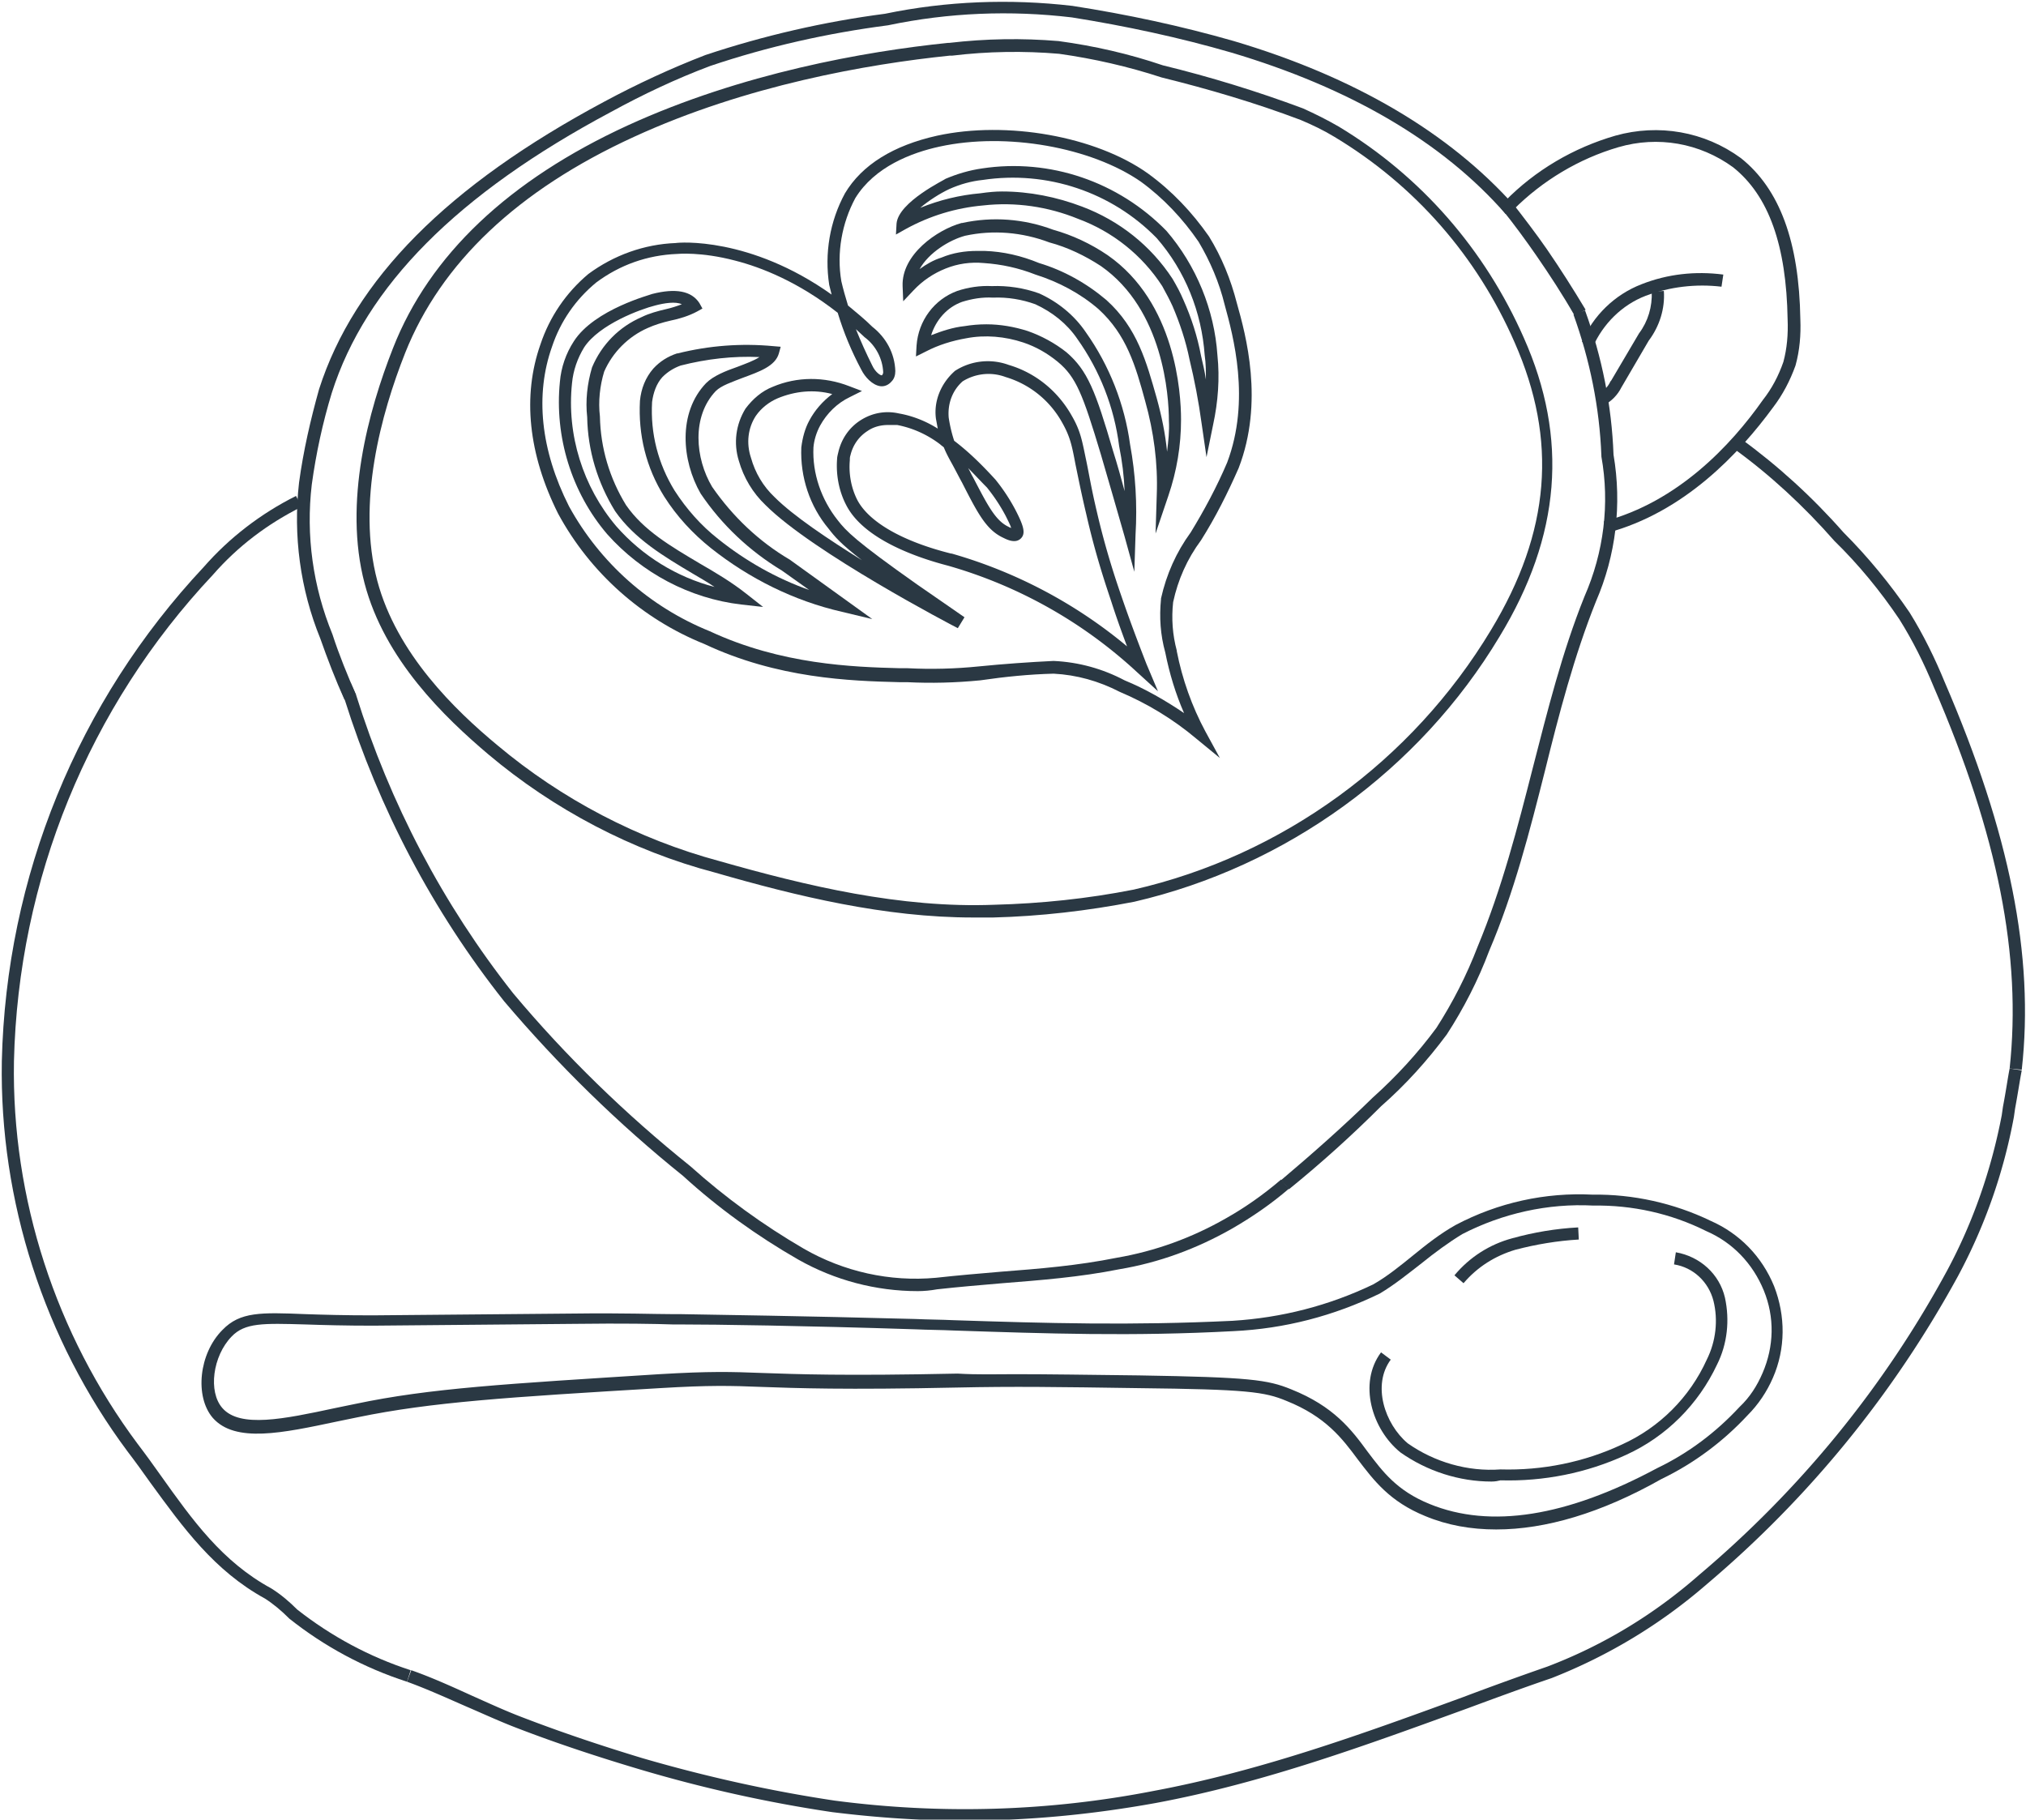
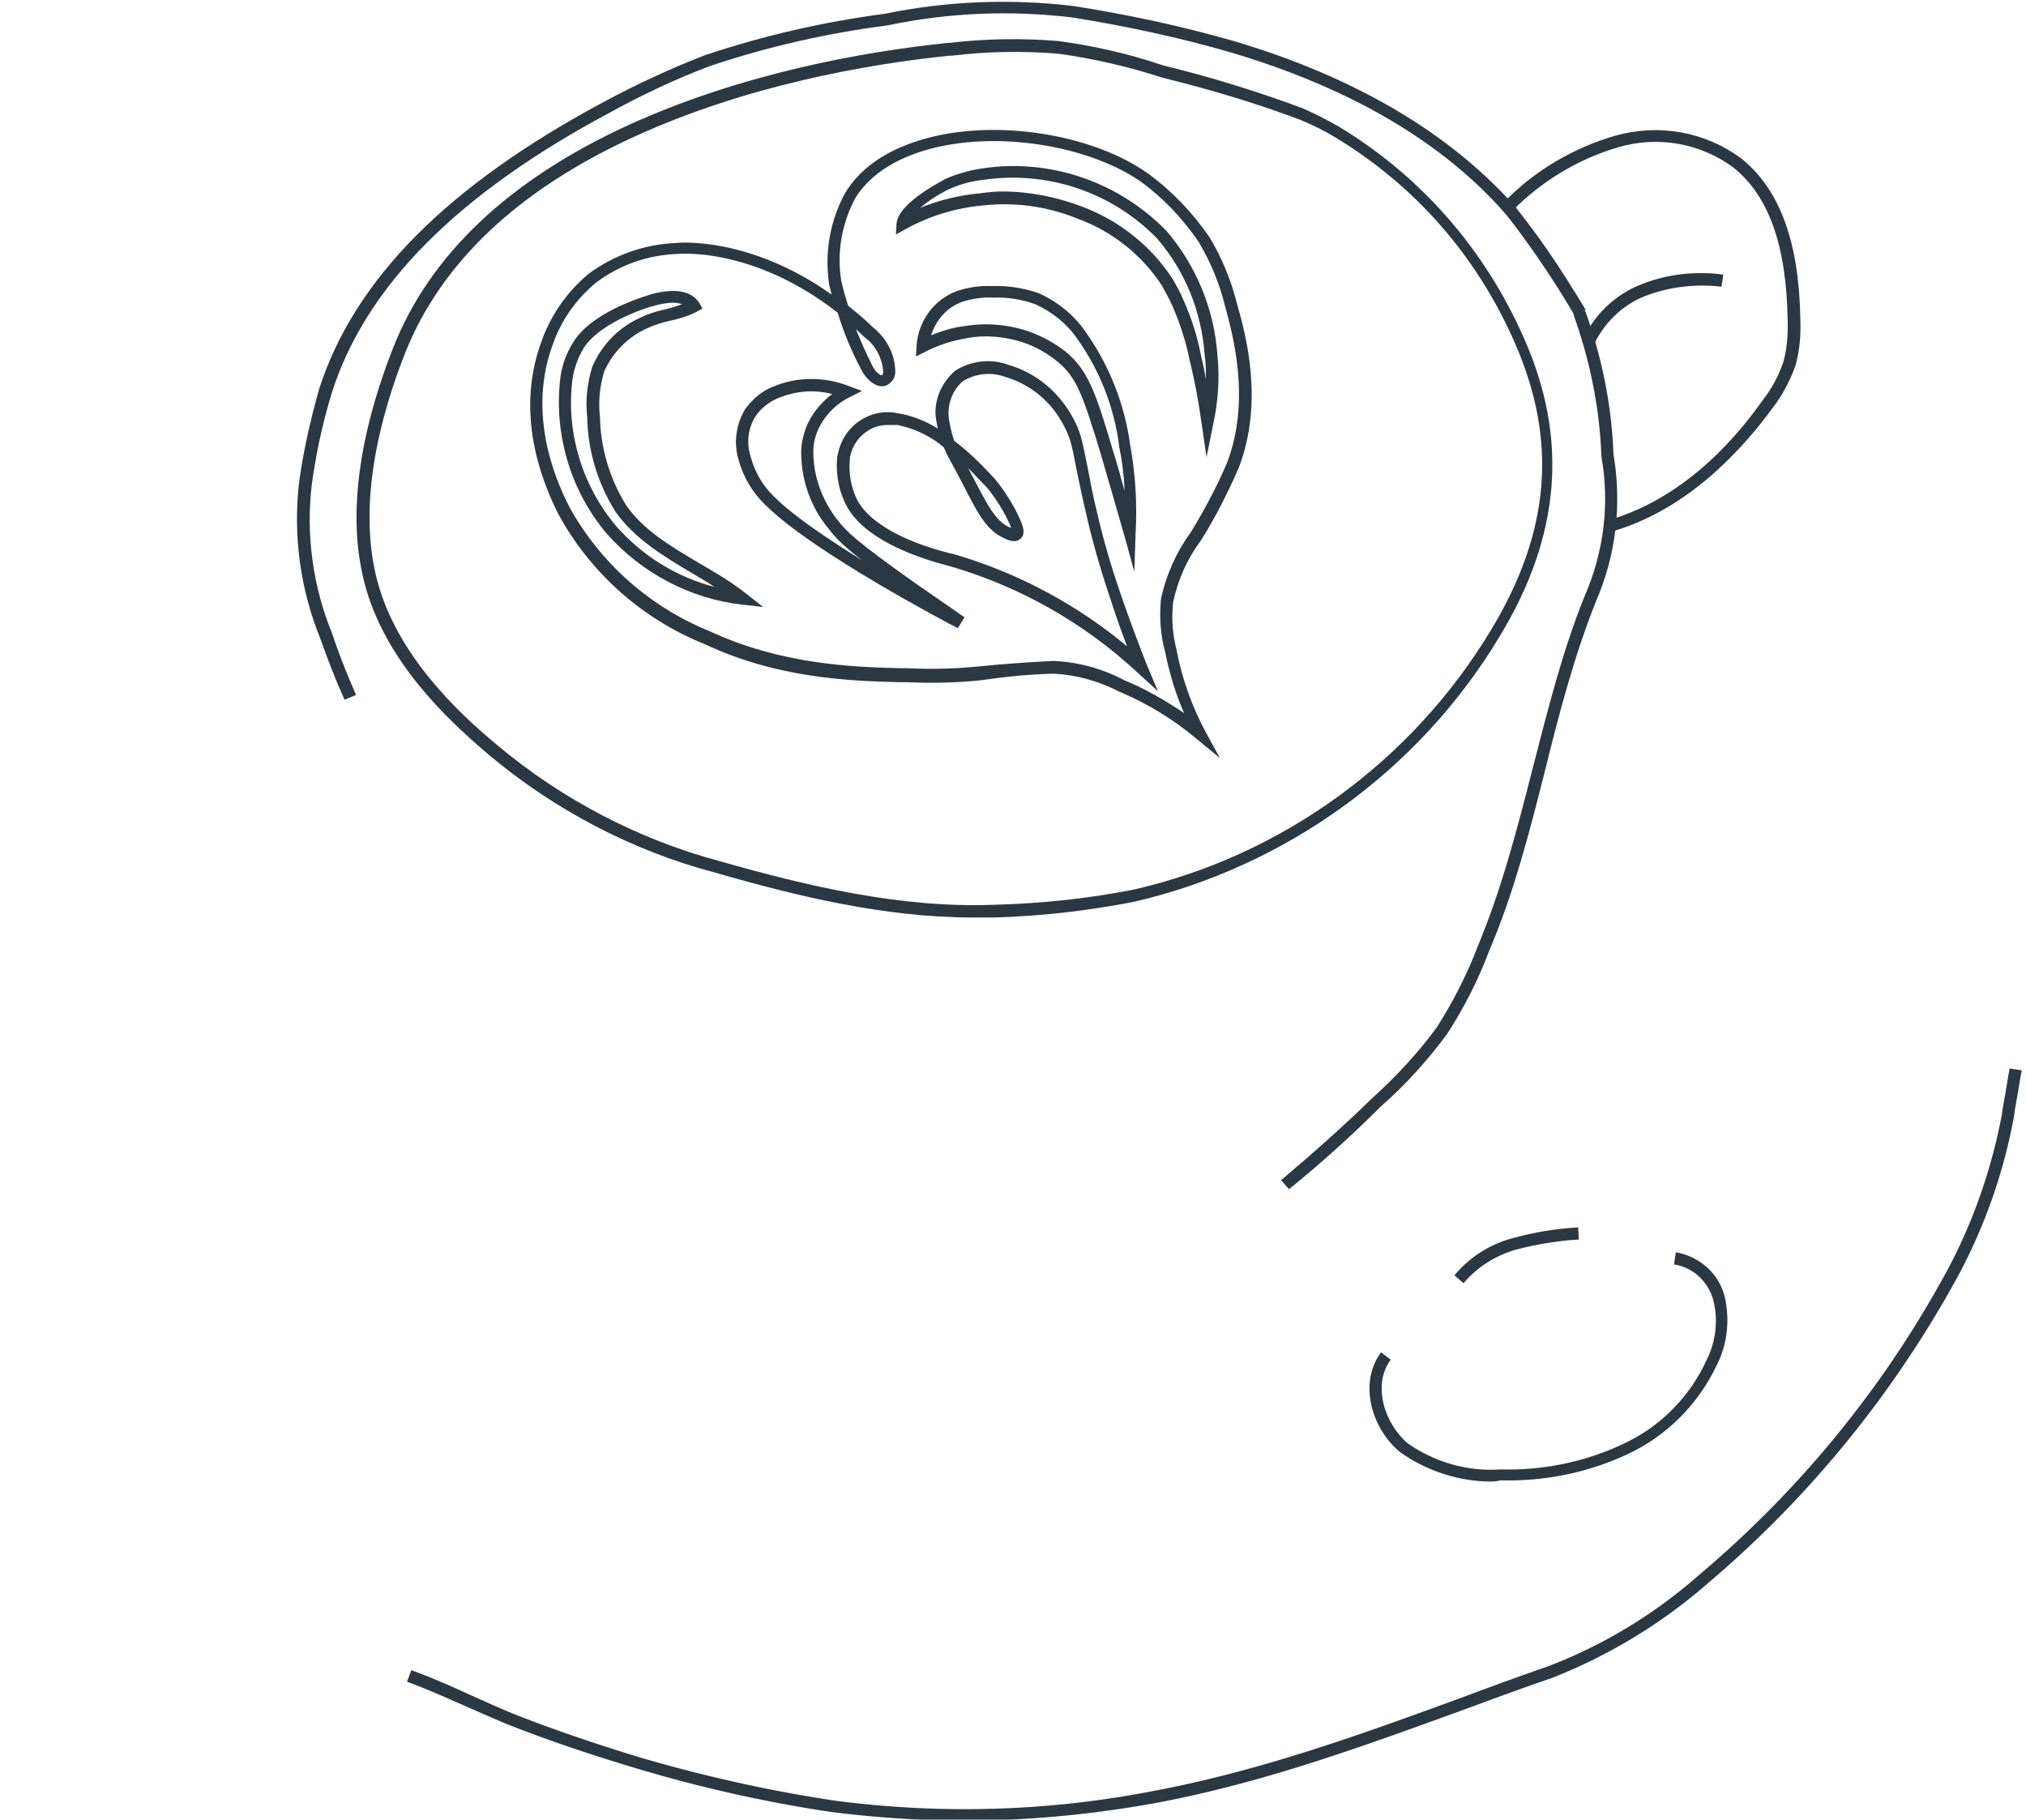
<svg xmlns="http://www.w3.org/2000/svg" viewBox="0 0 334 300">
  <switch>
    <g fill="#2a3843" transform="translate(-487.425 -227.536)">
      <g transform="translate(487.926 228.005)">
        <path d="m56.3 114.9c-1.5-3.3-2.8-6.7-4-10.1-3.3-8.1-4.5-17-3.5-25.7.7-5.2 1.9-10.4 3.3-15.4 5.8-18.1 21.2-33.6 47-47.4 5.4-2.9 11-5.5 16.7-7.7 9.6-3.2 19.6-5.5 29.6-6.8 10.1-2.1 20.6-2.5 30.9-1.3 9 1.4 17.9 3.3 26.6 5.8 19.9 5.9 35.5 15.1 46.3 27.2l-1.5 1.3c-10.4-11.9-25.7-20.8-45.2-26.6-8.6-2.5-17.5-4.4-26.3-5.8-10.1-1.2-20.3-.8-30.3 1.3-10 1.3-19.8 3.5-29.3 6.7-5.6 2.1-11.1 4.7-16.4 7.6-25.3 13.5-40.4 28.7-46 46.3-1.5 4.9-2.6 10-3.3 15.1-1 8.4.2 16.9 3.4 24.7 1.1 3.4 2.5 6.8 3.9 10zm155.7 80.7-1.3-1.5c5.2-4.4 10.3-8.9 15.1-13.6 3.9-3.5 7.4-7.3 10.5-11.5 2.7-4.2 5-8.7 6.8-13.4 4-9.6 6.6-19.7 9.1-29.5 2.4-9.3 4.8-19 8.5-28.2 3.2-7.3 4.2-15.3 2.8-23.1v-.1c-.3-8-1.9-15.8-4.6-23.3l1.9-.7c2.8 7.7 4.4 15.7 4.7 23.8 1.4 8.2.4 16.6-2.9 24.2-3.6 9-6.1 18.6-8.4 27.9-2.5 9.9-5.1 20.1-9.2 29.7-1.8 4.8-4.2 9.5-7 13.8-3.2 4.3-6.8 8.3-10.8 11.8-4.8 4.8-9.9 9.4-15.2 13.7z" />
-         <path d="m150.8 212.4c-6.9 0-13.7-1.8-19.7-5.2-6.8-3.9-13.2-8.5-19-13.8-10.7-8.6-20.6-18.3-29.5-28.8-11.8-14.9-20.6-31.7-26.3-49.8l-.8-1.9 1.8-.8.9 2c5.6 17.9 14.3 34.5 25.9 49.2 8.7 10.4 18.6 20 29.2 28.5 5.8 5.2 12 9.7 18.7 13.6 6.6 3.8 14.2 5.5 21.8 4.8 3.6-.4 7.2-.7 10.7-1 6.5-.5 12.6-1 19.1-2.3 6.4-1.1 12.4-3.3 18-6.5 3.2-1.8 6.3-4 9.1-6.4l1.3 1.5c-2.9 2.5-6.1 4.7-9.4 6.6-5.8 3.3-12 5.6-18.6 6.7-6.5 1.3-13 1.8-19.3 2.3-3.5.3-7.1.6-10.7 1-1.1.2-2.2.3-3.2.3z" />
        <path d="m159.9 150.8c-14.5 0-29-3.5-42.5-7.4-13.7-3.6-26.6-10.4-37.4-19.5-7.2-6.1-17.1-15.6-20.4-28.2-3.5-13.3.6-28.4 4.7-38.8 6-15.3 19.1-27.7 38.7-36.7 18.8-8.6 39.1-12.2 52.8-13.6h.2c6-.7 12-.8 18-.3 5.9.8 11.6 2.1 17.2 4 7.8 1.9 15.6 4.3 23.1 7.1 2 .9 4 1.9 5.9 3 13.6 8.2 24.1 20.3 30.5 34.8 7.4 16.6 6.1 32.7-4 49.3-13.2 22-35.2 37.9-60.2 43.7-7.7 1.5-15.5 2.4-23.3 2.6zm-3.8-142.1c-13.6 1.4-33.6 4.9-52.1 13.4-19.2 8.8-31.8 20.8-37.7 35.6-4 10.1-8 24.8-4.6 37.6 3.2 12 12.8 21.3 19.8 27.1 10.6 8.9 23.2 15.5 36.6 19.1 14.4 4.1 29.9 7.8 45.3 7.2 7.7-.2 15.4-1 23-2.5 24.5-5.6 45.9-21.2 58.9-42.8 9.8-16.2 11-31.3 3.9-47.4-6.2-14.2-16.4-25.9-29.7-33.9-1.8-1.1-3.7-2-5.6-2.8-7.4-2.8-15.2-5.1-22.9-7-5.5-1.8-11.2-3.1-16.9-3.9-5.8-.5-11.8-.4-17.6.3zm108.3 78.7-.5-1.9c12.2-3.2 21-12.6 26.2-20 1.5-1.9 2.6-4 3.4-6.3.6-2.2.8-4.6.7-7-.2-12.2-3.1-20.4-9-25.1-5.5-4-12.4-5.2-18.9-3.3s-12.5 5.5-17.3 10.3l-1.4-1.4c5-5.1 11.3-8.8 18.2-10.8 7.1-2 14.7-.7 20.7 3.7 6.4 5.1 9.6 13.8 9.8 26.6.1 2.5-.1 5.1-.8 7.6-.9 2.5-2.1 4.8-3.7 6.9-5.5 7.5-14.6 17.3-27.4 20.7z" />
        <path d="m262.1 56.7-1.8-.8c1.8-4.3 5.4-7.8 9.8-9.5 4.3-1.7 8.9-2.2 13.5-1.6l-.3 2c-4.2-.5-8.5 0-12.5 1.5-3.9 1.5-7 4.6-8.7 8.4z" />
-         <path d="m263.8 66.4-.9-1.8c.9-.5 1.7-1.3 2.1-2.2l.1-.1 4.6-7.8c1.5-2 2.2-4.4 2.1-6.9l2-.1c.2 2.9-.7 5.8-2.5 8.2l-4.5 7.7c-.6 1.2-1.6 2.3-3 3zm-197.2 210.4c-7.1-2.3-13.6-5.8-19.4-10.4l-.1-.1c-1.2-1.2-2.5-2.3-3.9-3.2-8.4-4.6-13.5-11.7-18.9-19.1-1.2-1.7-2.5-3.5-3.8-5.2-13.7-18.4-21.1-41.3-20.7-64.3.7-30.4 12.5-59.3 33.3-81.5 4.2-4.8 9.4-8.8 15.2-11.7l.9 1.8c-5.6 2.8-10.5 6.5-14.6 11.2-20.5 21.8-32.1 50.3-32.8 80.2-.4 22.6 6.9 45 20.4 63.1 1.3 1.7 2.6 3.5 3.8 5.2 5.2 7.3 10.1 14.2 18.2 18.6 1.6 1 3 2.2 4.3 3.5 5.6 4.4 11.9 7.8 18.7 10zm266.2-100.9-2-.2c2-18.5-1.9-38.4-12.5-62.9-1.6-3.9-3.5-7.7-5.7-11.2-3.1-4.6-6.7-9-10.7-12.9-5-5.7-10.6-10.9-16.7-15.3l1.2-1.6c6.2 4.5 11.9 9.7 17 15.5 4 4 7.7 8.5 10.9 13.2 2.3 3.7 4.2 7.6 5.8 11.5 10.7 24.8 14.8 45.1 12.7 63.9z" />
        <path d="m158.5 299.7c-7.3 0-14.5-.5-21.8-1.4-10.8-1.6-21.5-4-31.9-7.1-6.7-2-13.4-4.2-19.9-6.7-2.9-1.1-5.7-2.4-8.5-3.6-3.2-1.4-6.5-2.9-9.8-4.1l.7-1.9c3.4 1.2 6.7 2.7 10 4.2 2.7 1.2 5.5 2.5 8.4 3.6 6.5 2.5 13.1 4.7 19.7 6.7 10.3 3 21 5.4 31.7 7 17.5 2.3 35.2 1.8 52.6-1.6 17.7-3.3 34.7-9.5 51.1-15.5 4.5-1.7 9.2-3.4 13.8-5 9.2-3.5 17.6-8.6 25-15.1 16.7-14.1 30.5-31 40.9-50.2 4.3-8 7.3-16.7 9-25.6l.2-1.4c.5-2.6.8-4.8 1.1-6.3l2 .3c-.3 1.5-.6 3.6-1.1 6.3l-.2 1.4c-1.7 9.2-4.8 18-9.2 26.2-10.6 19.4-24.5 36.5-41.4 50.8-7.6 6.6-16.2 11.8-25.6 15.5-4.7 1.6-9.3 3.3-13.9 5-16.5 6-33.6 12.3-51.4 15.6-10.5 1.9-21 2.9-31.5 2.9zm31.9-186.2-3.4-3.1a76.85 76.85 0 0 0 -31.2-17.6c-5-1.3-13.9-4.3-16.8-10-1.2-2.3-1.7-5-1.5-7.6 0-.3.1-.7.2-1.1.5-2.2 1.8-4.1 3.7-5.3s4.1-1.6 6.3-1.1c2.3.4 4.5 1.3 6.4 2.5-.1-.5-.2-1.1-.3-1.6-.4-2.9.8-5.8 3-7.8l.1-.1c2.6-1.7 5.9-2.1 8.9-1 4.4 1.3 8.1 4.3 10.4 8.4 1.5 2.6 1.7 4.2 2.4 7.5.4 1.9.8 4.4 1.7 8.2 1.5 6.5 3.2 11.5 4.1 14.1 1.3 3.8 2.7 7.5 4.1 11.1zm-44.5-43.9c-1.2 0-2.4.3-3.4 1-1.4.9-2.4 2.3-2.8 4-.1.3-.1.5-.1.8-.2 2.2.2 4.5 1.2 6.5 1.9 3.7 7.5 6.9 15.5 8.9h.1c10.5 3 20.4 8.2 28.9 15.3-.9-2.4-1.8-4.9-2.6-7.4-.9-2.7-2.6-7.7-4.1-14.3-.9-3.8-1.4-6.4-1.8-8.3-.6-3.2-.9-4.6-2.2-6.9-2-3.6-5.3-6.3-9.3-7.5-2.4-.9-5-.6-7.1.7-1.7 1.5-2.5 3.7-2.3 6 .2 1.3.5 2.6.9 3.8 2.5 1.9 4.7 4.1 6.8 6.4 1.3 1.6 2.4 3.3 3.3 5 1.4 2.7 1.7 3.9.9 4.7-.9.9-2.3.2-2.9-.1-2.8-1.3-4.2-4-6.8-9.1-.5-.9-1-1.9-1.6-3-.5-.9-1-1.8-1.4-2.8-.2-.2-.4-.3-.6-.5-2.1-1.6-4.5-2.7-7.1-3.2zm13.2 7.1c.3.5.5 1 .8 1.5 2.4 4.6 3.7 7.2 5.9 8.2.1.1.3.1.4.2-.1-.4-.4-1-.9-2-.9-1.7-1.9-3.2-3.1-4.7-1.1-1.1-2.1-2.2-3.1-3.2z" />
-         <path d="m200.6 124.5-3.9-3.2c-3.8-3.2-8.1-5.8-12.6-7.7-3.5-1.8-7.1-2.8-10.9-3-4 .1-8 .5-12.1 1.1-4.1.4-8.1.5-12.1.3h-1.3c-8-.2-20-.6-32.1-6.3-10.2-4.1-18.8-11.7-24.1-21.5-4.9-9.8-5.9-19.4-2.9-27.9 1.5-4.5 4.2-8.5 7.9-11.6 4.2-3.1 9.2-4.9 14.4-5.1.5-.1 12.2-1.1 25.7 8.5-.1-.5-.3-1.1-.4-1.6-.8-5.2.1-10.5 2.6-15.1 2.8-4.7 8-7.9 15.2-9.5 11.5-2.5 26.1.1 34.7 6.2 4 2.9 7.3 6.4 10.1 10.4 2.1 3.4 3.6 7.1 4.6 11 1.5 5.3 4.5 16.3.3 27.2-1.8 4.1-3.8 8.1-6.2 11.9-2.3 3.1-3.8 6.5-4.6 10.2-.3 2.7-.1 5.4.6 8v.1c.9 4.6 2.5 9.1 4.7 13.2zm-27.4-16c4.2.2 8.1 1.3 11.7 3.2 3.4 1.4 6.7 3.3 9.8 5.4-1.4-3.2-2.4-6.5-3.1-10-.8-2.9-1-5.8-.7-8.8v-.1c.9-4 2.5-7.6 4.9-10.9 2.2-3.6 4.3-7.5 6-11.5 3.9-10.3 1-20.9-.4-26-.9-3.7-2.4-7.2-4.3-10.4-2.6-3.8-5.8-7.2-9.5-9.9-8.2-5.7-22.2-8.2-33.2-5.8-4.6 1-10.7 3.3-13.9 8.5-2.2 4.1-3.1 9-2.3 13.7.3 1.3.7 2.7 1.1 4 1.3 1.1 2.7 2.2 4 3.5 2.3 1.8 3.7 4.4 3.8 7.3 0 .7-.2 1.3-.6 1.7-.5.6-1.2.9-1.9.8-1.3-.2-2.5-1.5-3.1-2.7-1.6-3-2.9-6.1-3.9-9.4-6.5-5.1-12.6-7.5-16.9-8.6-5.7-1.5-9.5-1.1-9.6-1.1-4.9.2-9.4 1.8-13.3 4.7-3.4 2.8-5.9 6.4-7.3 10.6-2.8 7.9-1.9 17 2.8 26.3 5.1 9.3 13.3 16.6 23.2 20.6 11.8 5.5 23.6 5.9 31.3 6.1h1.3c3.9.2 7.9.1 11.8-.3 4-.4 8.2-.7 12.3-.9zm-32.6-54.7c.8 2 1.7 4 2.7 6 .5 1.1 1.4 1.7 1.6 1.6.1-.1.2-.3.2-.5-.1-2.2-1.2-4.4-3.1-5.8l-.1-.1c-.4-.4-.9-.8-1.3-1.2z" />
-         <path d="m190 87.5.2-6.4c.2-5.2-.5-10.4-1.9-15.4-1.6-5.9-3.1-11-7.7-15.2-3-2.6-6.6-4.5-10.4-5.7-2.8-1.1-5.6-1.7-8.5-1.9-2.2-.2-4.3.1-6.3.9s-3.8 2-5.3 3.6l-1.7 1.8-.1-2.5c-.2-5.2 5.7-9.3 9.7-10.4h.1c5-1.1 10.2-.7 15 1.1 3.2.9 6.2 2.3 9 4.2 11.2 7.8 12.1 22.7 12.1 27.1 0 4.3-.7 8.5-2.1 12.6zm-29.4-46.6h1.2c3.1.1 6.1.8 9 2 4 1.2 7.8 3.3 11.1 6.1 5.1 4.6 6.6 10.2 8.3 16.2.8 2.9 1.4 5.8 1.7 8.8.2-1.7.4-3.4.3-5.1 0-4.1-.9-18.3-11.2-25.5-2.6-1.7-5.5-3.1-8.5-3.9-4.5-1.7-9.3-2.1-13.9-1.1-2.6.7-6 2.8-7.5 5.5 1.1-.8 2.3-1.5 3.6-1.9 1.9-.8 3.9-1.1 5.9-1.1zm-17.3 60.7-5-1.2c-7.9-1.8-15.3-5.5-21.6-10.5-3-2.4-5.6-5.2-7.7-8.5-3-4.8-4.3-10.2-4-15.8.2-2 .9-3.8 2.2-5.3 1.1-1.2 2.4-2 3.9-2.5h.1c5.2-1.3 10.5-1.7 15.8-1.2l1.2.1-.3 1.1c-.6 2.1-3.2 3-5.9 4-1.8.7-3.6 1.3-4.5 2.2-4 4.2-3.4 11.1-.6 15.8 3.4 4.9 7.7 9 12.8 12zm-31.6-41.8c-1.1.4-2.1 1-3 1.9-1 1.1-1.5 2.6-1.7 4.1-.3 5.2 1 10.2 3.7 14.6 2 3.1 4.4 5.8 7.2 8 4.5 3.6 9.6 6.5 15 8.4l-4.5-3.2c-5.3-3.2-9.9-7.5-13.4-12.7-3.1-5.4-3.8-13.3.9-18.2 1.2-1.2 3.2-2 5.2-2.7 1.3-.5 2.7-1 3.6-1.6-4.3-.2-8.7.3-13 1.4z" />
+         <path d="m200.6 124.5-3.9-3.2c-3.8-3.2-8.1-5.8-12.6-7.7-3.5-1.8-7.1-2.8-10.9-3-4 .1-8 .5-12.1 1.1-4.1.4-8.1.5-12.1.3h-1.3c-8-.2-20-.6-32.1-6.3-10.2-4.1-18.8-11.7-24.1-21.5-4.9-9.8-5.9-19.4-2.9-27.9 1.5-4.5 4.2-8.5 7.9-11.6 4.2-3.1 9.2-4.9 14.4-5.1.5-.1 12.2-1.1 25.7 8.5-.1-.5-.3-1.1-.4-1.6-.8-5.2.1-10.5 2.6-15.1 2.8-4.7 8-7.9 15.2-9.5 11.5-2.5 26.1.1 34.7 6.2 4 2.9 7.3 6.4 10.1 10.4 2.1 3.4 3.6 7.1 4.6 11 1.5 5.3 4.5 16.3.3 27.2-1.8 4.1-3.8 8.1-6.2 11.9-2.3 3.1-3.8 6.5-4.6 10.2-.3 2.7-.1 5.4.6 8v.1c.9 4.6 2.5 9.1 4.7 13.2zm-27.4-16c4.2.2 8.1 1.3 11.7 3.2 3.4 1.4 6.7 3.3 9.8 5.4-1.4-3.2-2.4-6.5-3.1-10-.8-2.9-1-5.8-.7-8.8v-.1c.9-4 2.5-7.6 4.9-10.9 2.2-3.6 4.3-7.5 6-11.5 3.9-10.3 1-20.9-.4-26-.9-3.7-2.4-7.2-4.3-10.4-2.6-3.8-5.8-7.2-9.5-9.9-8.2-5.7-22.2-8.2-33.2-5.8-4.6 1-10.7 3.3-13.9 8.5-2.2 4.1-3.1 9-2.3 13.7.3 1.3.7 2.7 1.1 4 1.3 1.1 2.7 2.2 4 3.5 2.3 1.8 3.7 4.4 3.8 7.3 0 .7-.2 1.3-.6 1.7-.5.6-1.2.9-1.9.8-1.3-.2-2.5-1.5-3.1-2.7-1.6-3-2.9-6.1-3.9-9.4-6.5-5.1-12.6-7.5-16.9-8.6-5.7-1.5-9.5-1.1-9.6-1.1-4.9.2-9.4 1.8-13.3 4.7-3.4 2.8-5.9 6.4-7.3 10.6-2.8 7.9-1.9 17 2.8 26.3 5.1 9.3 13.3 16.6 23.2 20.6 11.8 5.5 23.6 5.9 31.3 6.1h1.3c3.9.2 7.9.1 11.8-.3 4-.4 8.2-.7 12.3-.9m-32.6-54.7c.8 2 1.7 4 2.7 6 .5 1.1 1.4 1.7 1.6 1.6.1-.1.2-.3.2-.5-.1-2.2-1.2-4.4-3.1-5.8l-.1-.1c-.4-.4-.9-.8-1.3-1.2z" />
        <path d="m125.3 99.6-3.6-.4c-8.5-1-16.4-5.2-22.1-11.6-5.9-6.9-8.7-16.1-7.8-25.1.2-2.4 1-4.7 2.3-6.7 3.4-5.3 12.8-7.7 12.9-7.8 3.9-1 6.5-.5 7.8 1.5l.5.9-.9.5c-1.3.7-2.9 1.2-4.4 1.5-1.3.3-2.6.7-3.7 1.2-3.2 1.4-5.8 4-7.2 7.2-.7 2.3-1 4.9-.7 7.4.1 5.2 1.6 10.2 4.3 14.6 2.9 4.2 7.4 6.8 12.1 9.6 2.6 1.5 5.3 3.1 7.7 5zm-17.8-49.7c-2.4.6-9.2 3.1-11.7 6.9-1.1 1.8-1.8 3.8-2 5.9-.9 8.5 1.8 17.1 7.3 23.6 4.3 4.9 10 8.4 16.2 10-1.2-.8-2.4-1.5-3.6-2.2-4.7-2.8-9.6-5.7-12.8-10.3-2.9-4.7-4.5-10-4.6-15.5-.3-2.7 0-5.5.8-8.2 1.6-3.8 4.5-6.7 8.2-8.3 1.2-.6 2.7-1 4-1.3.9-.2 1.8-.5 2.6-.8-1-.5-2.9-.2-4.4.2zm49.9 53.2c-1-.5-23.9-12.5-31.7-20.3-2.1-2-3.6-4.5-4.4-7.3-.9-2.9-.5-6 1.1-8.6 1.2-1.6 2.7-2.9 4.5-3.6 4-1.7 8.5-1.7 12.6-.1l2.1.8-2 1c-2.1 1-3.8 2.7-4.9 4.7-.6 1.1-1 2.4-1.1 3.6-.2 4.3 1.3 8.6 4 12 1.4 1.8 2.9 3.4 13.1 10.6 3.3 2.3 6.1 4.2 7.8 5.4zm-29.7-37.9c-1.4.6-2.7 1.6-3.6 2.9-1.3 2-1.6 4.5-.8 6.9.7 2.5 2 4.7 3.9 6.5 3.1 3.1 8.8 6.9 14.4 10.4-3.5-2.7-4.5-3.9-5.5-5.2-3.1-3.7-4.7-8.5-4.5-13.4.2-1.6.6-3.1 1.3-4.4.9-1.7 2.2-3.2 3.8-4.4-3-.8-6.1-.5-9 .7zm70.7 9.7-.8-5.5c-.5-3.7-1.2-7.3-2-10.6-.6-3-1.6-6-2.8-8.8-.5-1.1-1.1-2.2-1.7-3.3-3.3-5.1-8.2-9-13.9-11.1-4.9-2-10.3-2.8-15.6-2.2-4.5.4-8.8 1.7-12.8 3.9l-1.6.9.1-1.8c.3-3.6 8.1-7.3 8.1-7.4 1.9-.8 3.9-1.4 6-1.7 11.2-1.7 22.5 2.2 30.4 10.3 4.9 5.7 7.9 13 8.4 20.5.4 3.8.1 7.7-.7 11.4zm-33.7-43.8c4.5 0 9 .9 13.2 2.5 6.1 2.3 11.3 6.4 14.9 11.9.7 1.2 1.3 2.3 1.8 3.5 1.3 2.9 2.3 6 2.9 9.2.3 1.3.6 2.5.8 3.9 0-1.3 0-2.7-.2-4-.5-7.1-3.2-13.9-7.9-19.3-7.4-7.6-18.1-11.2-28.7-9.6-1.9.2-3.7.7-5.5 1.5-1.5.7-3.4 1.9-4.8 3.1 3.2-1.3 6.5-2.1 9.9-2.4 1.4-.2 2.5-.3 3.6-.3z" />
        <path d="m186.5 93.8-1.6-5.8c-1.3-4.6-2.6-9-3.9-13.5-3-10-4.1-12.8-7.1-15.3-1.7-1.4-3.6-2.5-5.7-3.2-3-1-6.3-1.3-9.4-.7-2.3.4-4.6 1.1-6.7 2.2l-1.6.8.1-1.8c.3-4.1 2.9-7.6 6.7-9 1.8-.6 3.8-.9 5.7-.8 2.6-.1 5.3.3 7.8 1.2 3.1 1.4 5.8 3.6 7.7 6.4 3.9 5.5 6.4 11.9 7.3 18.5.9 4.9 1.2 9.9.9 14.9zm-24.4-40.8c2.3 0 4.6.4 6.8 1.1 2.3.8 4.5 2 6.4 3.5 3.5 3 4.8 6.4 7.7 16.3.7 2.2 1.3 4.4 1.9 6.6-.1-2.5-.4-4.9-.9-7.4-.8-6.4-3.2-12.5-6.9-17.7-1.7-2.5-4.1-4.4-6.9-5.7-2.2-.8-4.6-1.2-7-1.1-1.8-.1-3.5.2-5.1.7-2.5.9-4.3 3-5.1 5.5 1.8-.7 3.6-1.3 5.5-1.5 1.2-.2 2.4-.3 3.6-.3zm97-1.4c-2-3.5-4.1-6.7-6.3-9.9-1.8-2.6-3.7-5.2-5.8-7.8l1.6-1.2c2.1 2.7 4.1 5.3 5.9 7.9 2.2 3.2 4.3 6.5 6.4 10z" />
      </g>
-       <path d="m734.1 479.7c-4.2 0-8.1-.7-11.7-2.2-5.9-2.4-8.5-5.9-11.1-9.3-2.6-3.5-5.3-7.1-11.8-9.7-3.6-1.5-6.5-1.9-24.4-2.1-13.3-.2-20.7-.3-29.8-.1-18.8.4-26.6.1-32.3-.1-5.1-.2-8.5-.3-16.8.2-25.1 1.5-37.7 2.3-49.8 4.8-1.1.2-2.3.5-3.4.7-9 1.9-16.8 3.6-20.5-.6-3-3.5-2.3-10.6 1.6-14.5 2.9-3 6.3-2.9 13.7-2.6 2.9.1 6.5.2 11 .2l33.6-.3c7.4-.1 13.1.1 15.9.1h1.3c5.5.1 20.2.3 38.7.8 2.2.1 4.3.1 6.4.2 15.1.5 29.3.9 45.9.1 8.1-.5 15.9-2.5 23.2-6 2.3-1.3 4.5-3.1 6.6-4.8 2.2-1.8 4.5-3.6 7-5 7-3.7 14.8-5.4 22.6-5 6.6-.1 13.4 1.4 19.4 4.3 4.8 2.1 8.5 5.9 10.5 10.8 1.9 4.9 1.9 10.3-.2 15.1-1 2.3-2.4 4.4-4.2 6.2-4 4.3-8.8 7.9-14.2 10.5-9.9 5.6-19.1 8.3-27.2 8.3zm-79.4-25.6c5.7 0 11.8.1 20.5.2 18.2.3 21.2.7 25.1 2.3 7 2.8 9.9 6.6 12.6 10.3 2.5 3.3 4.8 6.4 10.2 8.6 10 4.1 22.6 2.1 37.5-5.9 5.2-2.5 9.7-5.9 13.6-10.1 1.7-1.6 2.9-3.5 3.8-5.6 1.9-4.4 2-9.2.2-13.6s-5.1-7.9-9.5-9.8c-5.8-2.9-12.2-4.3-18.6-4.2-7.5-.4-15 1.3-21.6 4.7-2.3 1.4-4.6 3.1-6.7 4.8-2.2 1.7-4.4 3.5-6.9 5-7.6 3.7-15.7 5.8-24.1 6.2-16.7.9-31 .4-46.1-.1-2.1-.1-4.2-.1-6.4-.2-18.4-.6-33.1-.8-38.6-.8h-1.3c-2.8-.1-8.5-.2-15.9-.1l-33.6.3c-4.5 0-8.2-.1-11.1-.2-7-.2-10-.3-12.2 2-3.1 3.2-3.9 9.1-1.5 11.8 2.9 3.3 10.1 1.8 18.5 0 1.1-.2 2.3-.5 3.4-.7 12.3-2.6 24.9-3.3 50.1-4.9 8.4-.5 11.8-.4 17-.2 5.7.2 13.4.5 32.2.1 3.3.2 6.3.1 9.4.1z" />
      <path d="m733.3 471.8c-5.3 0-10.6-1.7-15-4.8-4.7-3.8-7-11.4-3.2-16.5l1.6 1.2c-3.1 4.2-1 10.6 2.8 13.8 4.4 3.1 9.9 4.7 15.3 4.3 6.9.2 13.8-1.2 20-4.1 6.2-2.8 11.2-7.8 14-14 1.5-3 1.9-6.5 1.1-9.7-.8-3.1-3.3-5.5-6.5-6l.3-2c4 .7 7.2 3.6 8.1 7.5.8 3.7.4 7.6-1.3 11-3.1 6.6-8.4 11.9-15 14.9-6.5 3-13.6 4.4-20.7 4.2-.4.1-.9.2-1.5.2zm-4.6-32.7-1.5-1.3c2.5-3 5.8-5.1 9.5-6.1 3.6-1 7.2-1.6 10.9-1.8l.1 2c-3.5.2-7.1.8-10.5 1.7-3.3 1-6.2 2.8-8.5 5.5z" />
    </g>
  </switch>
</svg>